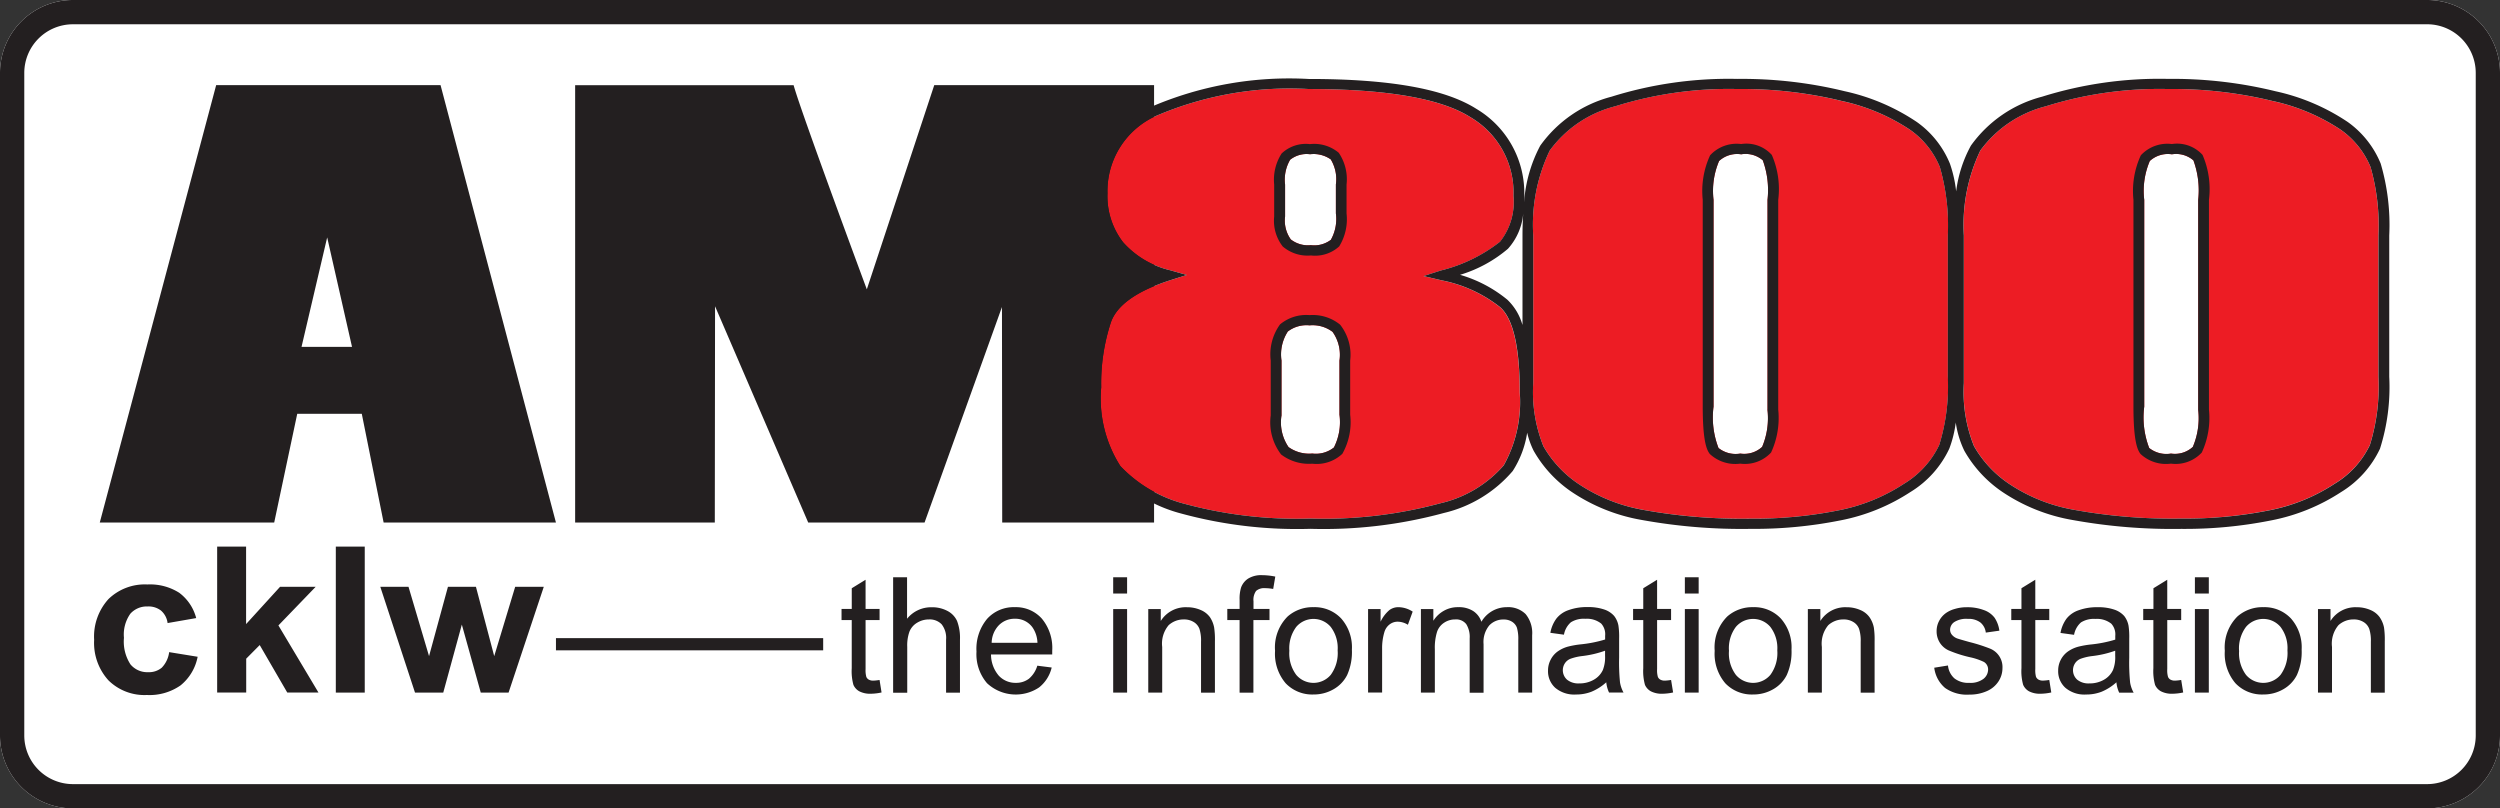
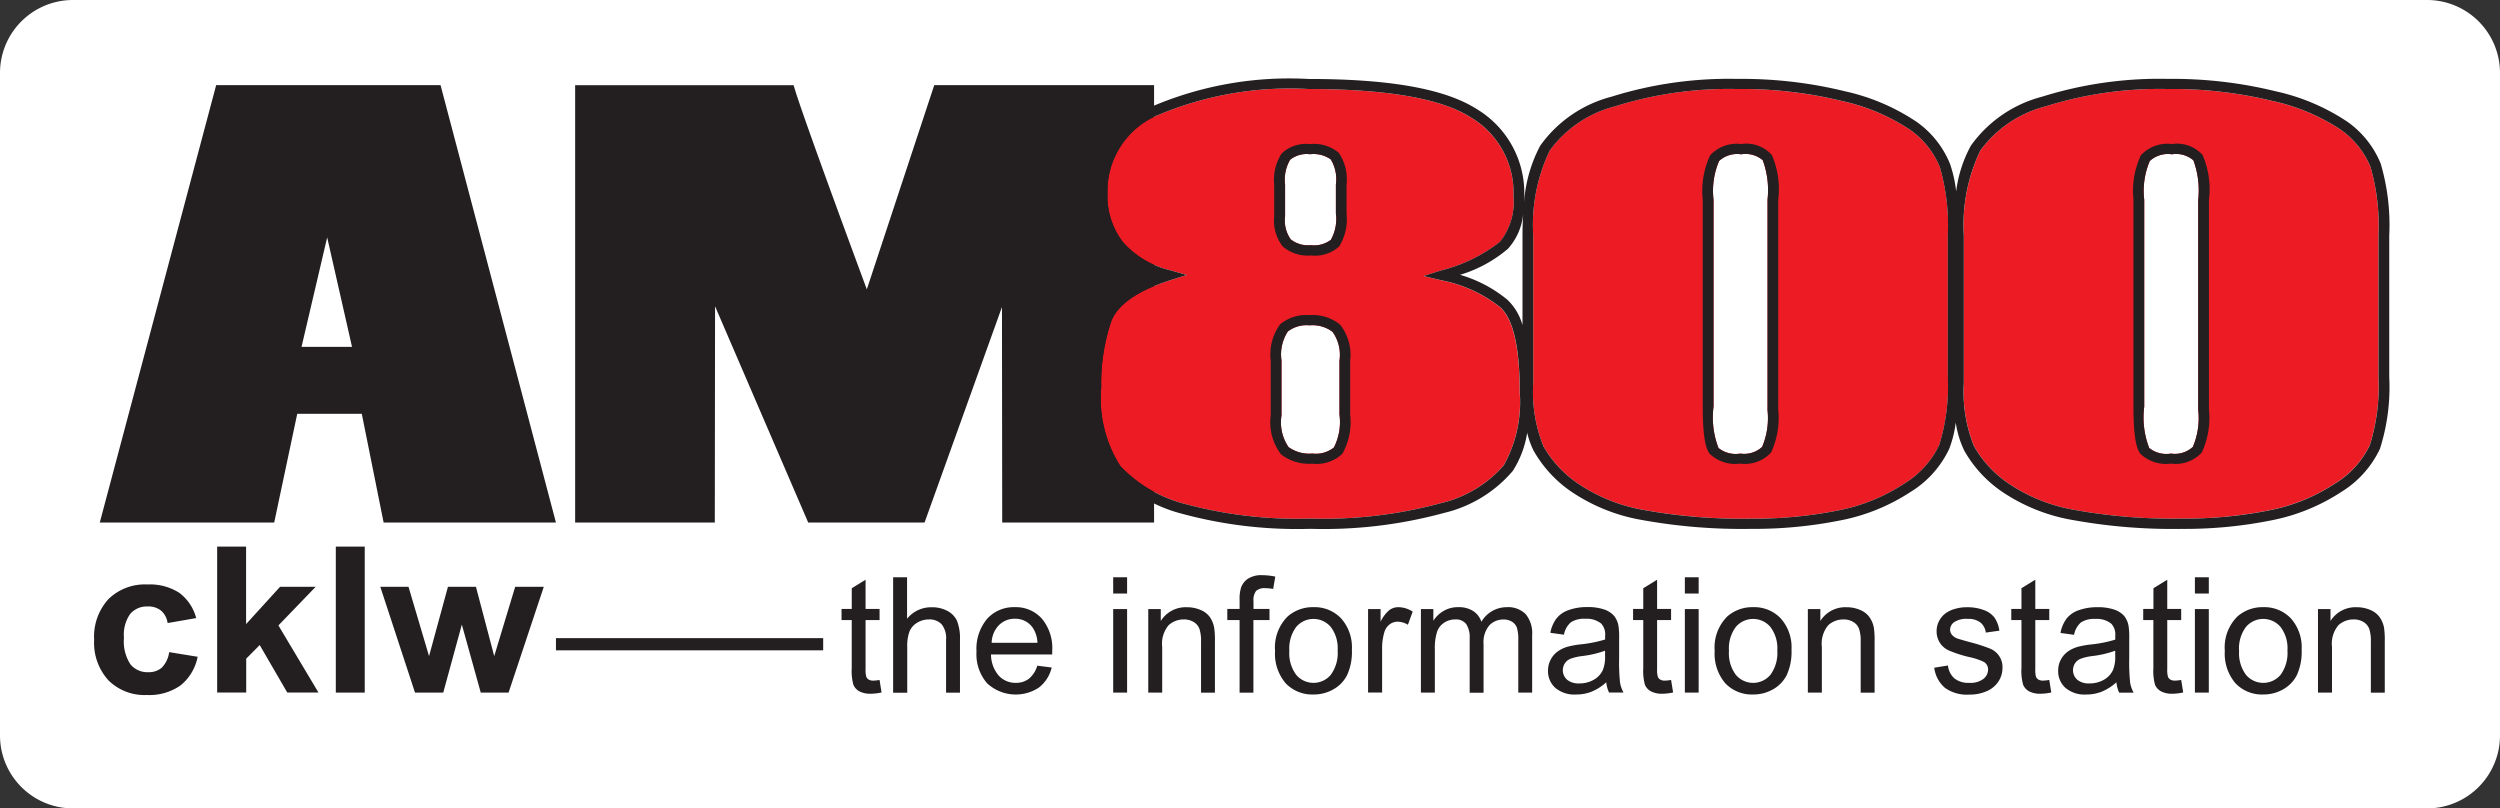
<svg xmlns="http://www.w3.org/2000/svg" id="Layer_1" data-name="Layer 1" viewBox="0 0 112.324 36.321">
  <rect x="0" y="0" width="112.324" height="36.321" fill="#333333" stroke="none" />
  <path d="M109.049 36.321H3.274A3.279 3.279 0 0 1 0 33.046V3.274A3.279 3.279 0 0 1 3.274 0h105.775a3.279 3.279 0 0 1 3.275 3.274v29.772a3.279 3.279 0 0 1-3.275 3.275z" fill="#fff" />
  <path d="M8.815 27.77l-1.285.224a.887.887 0 0 0-.295-.56.91.91 0 0 0-.6-.186.993.993 0 0 0-.777.324 1.616 1.616 0 0 0-.289 1.085 1.879 1.879 0 0 0 .293 1.194.983.983 0 0 0 .792.35.9.9 0 0 0 .613-.201 1.222 1.222 0 0 0 .333-.7l1.28.208a2.18 2.18 0 0 1-.765 1.284 2.434 2.434 0 0 1-1.517.434 2.3 2.3 0 0 1-1.725-.658 2.5 2.5 0 0 1-.643-1.82 2.5 2.5 0 0 1 .645-1.833 2.34 2.34 0 0 1 1.745-.655 2.446 2.446 0 0 1 1.432.373 2.066 2.066 0 0 1 .763 1.137zM9.757 31.118v-6.56h1.3v3.482l1.526-1.675h1.6L12.509 28.1l1.8 3.016h-1.402l-1.238-2.134-.607.612v1.521h-1.3zM15.088 31.118v-6.56h1.3v6.561h-1.3zM18.646 31.118l-1.559-4.753h1.267l.923 3.115.849-3.115h1.258l.821 3.115.942-3.115h1.285l-1.582 4.753H21.6l-.85-3.056-.835 3.056h-1.269zM39.518 30.55l.09.562a2.327 2.327 0 0 1-.473.057 1.06 1.06 0 0 1-.527-.109.615.615 0 0 1-.264-.289 2.321 2.321 0 0 1-.076-.751v-2.16h-.458v-.5h.459v-.93l.621-.382v1.311h.629v.5h-.629v2.2a1.149 1.149 0 0 0 .033.351.257.257 0 0 0 .107.123.4.4 0 0 0 .214.047 2.012 2.012 0 0 0 .274-.03zM40.128 31.119v-5.183h.626V27.8a1.386 1.386 0 0 1 1.1-.516 1.457 1.457 0 0 1 .712.164.954.954 0 0 1 .434.452 2.129 2.129 0 0 1 .131.842v2.38h-.624v-2.38a.989.989 0 0 0-.2-.693.745.745 0 0 0-.574-.218 1.006 1.006 0 0 0-.523.146.821.821 0 0 0-.348.4 1.842 1.842 0 0 0-.1.693v2.054h-.634zM46.606 29.909l.646.082a1.615 1.615 0 0 1-.566.895 1.889 1.889 0 0 1-2.338-.189 2 2 0 0 1-.475-1.422 2.1 2.1 0 0 1 .479-1.472 1.607 1.607 0 0 1 1.248-.523 1.56 1.56 0 0 1 1.207.512 2.056 2.056 0 0 1 .469 1.443v.169h-2.75a1.467 1.467 0 0 0 .344.948 1.016 1.016 0 0 0 .77.328.943.943 0 0 0 .588-.184 1.216 1.216 0 0 0 .378-.587zm-2.052-1.027h2.058a1.282 1.282 0 0 0-.235-.711.946.946 0 0 0-.777-.371.984.984 0 0 0-.724.294 1.166 1.166 0 0 0-.321.788zM50.015 26.669v-.733h.625v.732h-.625zm0 4.45v-3.755h.625v3.755h-.625zM51.591 31.119v-3.755h.562v.536a1.319 1.319 0 0 1 1.174-.617 1.515 1.515 0 0 1 .612.121.981.981 0 0 1 .419.32 1.253 1.253 0 0 1 .193.471 3.641 3.641 0 0 1 .035.618v2.309h-.624v-2.287a1.732 1.732 0 0 0-.072-.581.609.609 0 0 0-.259-.308.817.817 0 0 0-.436-.115 1 1 0 0 0-.688.258 1.287 1.287 0 0 0-.29.979v2.051h-.626zM55.694 31.119v-3.26h-.552v-.5h.553v-.4a1.745 1.745 0 0 1 .066-.562.811.811 0 0 1 .316-.4 1.123 1.123 0 0 1 .638-.155 3.036 3.036 0 0 1 .583.064l-.094.555a2.173 2.173 0 0 0-.368-.035.548.548 0 0 0-.4.124.686.686 0 0 0-.117.464v.346h.719v.5h-.723v3.26h-.621zM57.288 29.241a1.958 1.958 0 0 1 .568-1.545 1.7 1.7 0 0 1 1.16-.416 1.636 1.636 0 0 1 1.242.507 1.95 1.95 0 0 1 .482 1.4 2.523 2.523 0 0 1-.213 1.141 1.521 1.521 0 0 1-.621.645 1.775 1.775 0 0 1-.891.23 1.645 1.645 0 0 1-1.252-.506 2.042 2.042 0 0 1-.475-1.456zm.642 0a1.617 1.617 0 0 0 .309 1.08 1.015 1.015 0 0 0 1.551 0 1.654 1.654 0 0 0 .31-1.1 1.574 1.574 0 0 0-.311-1.055 1.017 1.017 0 0 0-1.549 0 1.608 1.608 0 0 0-.31 1.075zM61.467 31.119v-3.755h.562v.57a1.538 1.538 0 0 1 .4-.527.681.681 0 0 1 .4-.127 1.2 1.2 0 0 1 .642.2l-.215.591a.884.884 0 0 0-.458-.139.594.594 0 0 0-.368.126.672.672 0 0 0-.232.349 2.493 2.493 0 0 0-.1.742v1.966h-.631zM63.841 31.119v-3.755h.559v.527a1.314 1.314 0 0 1 .462-.443 1.263 1.263 0 0 1 .656-.168 1.189 1.189 0 0 1 .671.173.927.927 0 0 1 .37.483 1.318 1.318 0 0 1 1.141-.656 1.113 1.113 0 0 1 .844.309 1.341 1.341 0 0 1 .295.953v2.577h-.623v-2.365a1.79 1.79 0 0 0-.061-.55.535.535 0 0 0-.221-.27.677.677 0 0 0-.375-.1.862.862 0 0 0-.645.264 1.172 1.172 0 0 0-.258.843v2.182h-.624v-2.442a1.087 1.087 0 0 0-.153-.637.573.573 0 0 0-.5-.213.885.885 0 0 0-.488.143.792.792 0 0 0-.324.412 2.389 2.389 0 0 0-.1.785v1.948h-.626zM72.169 30.655a2.3 2.3 0 0 1-.668.425 1.888 1.888 0 0 1-.689.124 1.323 1.323 0 0 1-.934-.3 1 1 0 0 1-.326-.772 1.042 1.042 0 0 1 .123-.5A1.016 1.016 0 0 1 70 29.26a1.476 1.476 0 0 1 .448-.208 4.119 4.119 0 0 1 .556-.1 5.716 5.716 0 0 0 1.114-.22v-.166a.712.712 0 0 0-.177-.549 1.034 1.034 0 0 0-.712-.215 1.083 1.083 0 0 0-.65.157.962.962 0 0 0-.311.557l-.611-.084a1.532 1.532 0 0 1 .275-.645 1.18 1.18 0 0 1 .551-.378 2.386 2.386 0 0 1 .836-.133 2.207 2.207 0 0 1 .768.112 1.022 1.022 0 0 1 .434.284 1 1 0 0 1 .194.434 3.444 3.444 0 0 1 .032.587v.849a9.006 9.006 0 0 0 .04 1.123 1.438 1.438 0 0 0 .157.45h-.65a1.4 1.4 0 0 1-.125-.46zm-.052-1.42a4.589 4.589 0 0 1-1.02.24 2.285 2.285 0 0 0-.545.127.533.533 0 0 0-.247.207.57.57 0 0 0 .1.727.8.8 0 0 0 .554.169 1.266 1.266 0 0 0 .643-.161.976.976 0 0 0 .413-.439 1.574 1.574 0 0 0 .1-.637v-.233zM75.081 30.55l.091.562a2.318 2.318 0 0 1-.472.057 1.067 1.067 0 0 1-.528-.109.62.62 0 0 1-.264-.289 2.312 2.312 0 0 1-.077-.751v-2.16h-.457v-.5h.457v-.93l.622-.382v1.311h.628v.5h-.628v2.2a1.076 1.076 0 0 0 .034.351.247.247 0 0 0 .107.123.4.4 0 0 0 .213.047 1.975 1.975 0 0 0 .274-.03zM75.7 26.669v-.733h.62v.732h-.62zm0 4.45v-3.755h.62v3.755h-.62zM77.04 29.241a1.958 1.958 0 0 1 .568-1.545 1.7 1.7 0 0 1 1.16-.416 1.636 1.636 0 0 1 1.242.507 1.95 1.95 0 0 1 .482 1.4 2.536 2.536 0 0 1-.213 1.141 1.521 1.521 0 0 1-.621.645 1.776 1.776 0 0 1-.891.23 1.643 1.643 0 0 1-1.252-.506 2.042 2.042 0 0 1-.475-1.456zm.642 0a1.611 1.611 0 0 0 .31 1.08 1.015 1.015 0 0 0 1.551 0 1.66 1.66 0 0 0 .31-1.1 1.573 1.573 0 0 0-.312-1.055 1.017 1.017 0 0 0-1.549 0 1.6 1.6 0 0 0-.31 1.075zM81.226 31.119v-3.755h.562v.536a1.318 1.318 0 0 1 1.174-.617 1.514 1.514 0 0 1 .611.121.96.96 0 0 1 .418.32 1.223 1.223 0 0 1 .2.471 3.67 3.67 0 0 1 .034.618v2.309H83.6v-2.287a1.727 1.727 0 0 0-.073-.581.6.6 0 0 0-.259-.308.814.814 0 0 0-.435-.115 1.006 1.006 0 0 0-.689.258 1.292 1.292 0 0 0-.289.979v2.051h-.629zM86.905 30l.617-.1a.886.886 0 0 0 .29.58 1 1 0 0 0 .665.2.965.965 0 0 0 .639-.179.538.538 0 0 0 .209-.419.393.393 0 0 0-.186-.34 2.726 2.726 0 0 0-.639-.215 5.662 5.662 0 0 1-.952-.307.925.925 0 0 1-.4-.356.952.952 0 0 1-.137-.5.972.972 0 0 1 .113-.466 1 1 0 0 1 .307-.354 1.254 1.254 0 0 1 .4-.185 1.8 1.8 0 0 1 .539-.076 2.076 2.076 0 0 1 .762.127 1.029 1.029 0 0 1 .484.345 1.364 1.364 0 0 1 .215.581l-.61.086a.689.689 0 0 0-.241-.453.875.875 0 0 0-.564-.163 1 1 0 0 0-.614.145.425.425 0 0 0-.185.34.353.353 0 0 0 .077.223.564.564 0 0 0 .239.17c.062.023.246.076.552.162a7.4 7.4 0 0 1 .925.295.892.892 0 0 1 .56.879 1.084 1.084 0 0 1-.182.6 1.181 1.181 0 0 1-.525.434 1.874 1.874 0 0 1-.778.154 1.7 1.7 0 0 1-1.095-.3 1.414 1.414 0 0 1-.485-.908zM92.073 30.55l.09.562a2.311 2.311 0 0 1-.472.057 1.06 1.06 0 0 1-.527-.109.615.615 0 0 1-.264-.29 2.283 2.283 0 0 1-.077-.751v-2.16h-.457v-.5h.457v-.93l.622-.382v1.311h.628v.5h-.628v2.2a1.157 1.157 0 0 0 .032.351.273.273 0 0 0 .107.123.407.407 0 0 0 .215.047 2 2 0 0 0 .274-.029zM95.09 30.655a2.317 2.317 0 0 1-.668.425 1.888 1.888 0 0 1-.689.124 1.321 1.321 0 0 1-.934-.3 1 1 0 0 1-.326-.772 1.031 1.031 0 0 1 .123-.5 1.042 1.042 0 0 1 .323-.366 1.5 1.5 0 0 1 .449-.208 4.119 4.119 0 0 1 .556-.1 5.684 5.684 0 0 0 1.114-.22v-.166a.712.712 0 0 0-.178-.549 1.033 1.033 0 0 0-.711-.215 1.088 1.088 0 0 0-.652.157.972.972 0 0 0-.31.557l-.61-.084a1.544 1.544 0 0 1 .273-.645 1.183 1.183 0 0 1 .552-.378 2.391 2.391 0 0 1 .837-.133 2.213 2.213 0 0 1 .768.112 1.034 1.034 0 0 1 .434.284 1.017 1.017 0 0 1 .193.434 3.444 3.444 0 0 1 .032.587v.849a9.005 9.005 0 0 0 .04 1.123 1.416 1.416 0 0 0 .158.45h-.649a1.378 1.378 0 0 1-.125-.466zm-.052-1.42a4.574 4.574 0 0 1-1.02.24 2.31 2.31 0 0 0-.545.127.543.543 0 0 0-.247.207.573.573 0 0 0 .1.727.8.8 0 0 0 .554.169 1.271 1.271 0 0 0 .643-.161.974.974 0 0 0 .412-.439 1.537 1.537 0 0 0 .1-.637v-.233zM98 30.55l.09.562a2.319 2.319 0 0 1-.473.057 1.06 1.06 0 0 1-.527-.109.615.615 0 0 1-.264-.289 2.321 2.321 0 0 1-.076-.751v-2.16h-.456v-.5h.459v-.93l.621-.382v1.311H98v.5h-.626v2.2a1.076 1.076 0 0 0 .034.351.25.25 0 0 0 .106.123.4.4 0 0 0 .214.047 2 2 0 0 0 .272-.03zM98.616 26.669v-.733h.625v.732h-.625zm0 4.45v-3.755h.625v3.755h-.625zM99.96 29.241a1.955 1.955 0 0 1 .569-1.545 1.7 1.7 0 0 1 1.16-.416 1.634 1.634 0 0 1 1.242.507 1.954 1.954 0 0 1 .481 1.4 2.523 2.523 0 0 1-.213 1.141 1.521 1.521 0 0 1-.621.645 1.77 1.77 0 0 1-.89.23 1.639 1.639 0 0 1-1.251-.506 2.042 2.042 0 0 1-.477-1.456zm.643 0a1.622 1.622 0 0 0 .309 1.08 1.016 1.016 0 0 0 1.552 0 1.66 1.66 0 0 0 .31-1.1 1.569 1.569 0 0 0-.312-1.055 1.018 1.018 0 0 0-1.55 0 1.613 1.613 0 0 0-.312 1.075zM104.146 31.119v-3.755h.563v.536a1.318 1.318 0 0 1 1.173-.617 1.517 1.517 0 0 1 .613.121.972.972 0 0 1 .418.32 1.241 1.241 0 0 1 .2.471 3.8 3.8 0 0 1 .034.618v2.309h-.625v-2.287a1.727 1.727 0 0 0-.073-.581.612.612 0 0 0-.258-.308.816.816 0 0 0-.436-.115 1 1 0 0 0-.689.258 1.287 1.287 0 0 0-.29.979v2.051h-.625zM24.979 28.671h12.006v.547H24.979zM19.794 3.826l5.184 19.65h-7.742l-.981-4.884h-2.9l-1.035 4.885H4.483L9.712 3.826h10.082zm-5.094 6.84l-1.152 4.918h2.268zM51.852 3.828v19.65h-6.823l-.011-9.684-3.478 9.684h-5.227l-4.186-9.718-.011 9.718h-6.275V3.828h9.816C35.979 5.009 38.946 13 38.946 13l3.03-9.176h9.876z" fill="#231f20" />
-   <path d="M109.049 36.321H3.274A3.279 3.279 0 0 1 0 33.046V3.274A3.279 3.279 0 0 1 3.274 0h105.775a3.279 3.279 0 0 1 3.275 3.274v29.772a3.279 3.279 0 0 1-3.275 3.275zM3.274 1.091a2.187 2.187 0 0 0-2.183 2.183v29.772a2.187 2.187 0 0 0 2.184 2.184h105.774a2.187 2.187 0 0 0 2.185-2.184V3.274a2.187 2.187 0 0 0-2.185-2.184H3.274z" fill="#231f20" />
  <path d="M85.82 5.832a8.956 8.956 0 0 0-3.061-1.292A18.918 18.918 0 0 0 78.05 4a17.085 17.085 0 0 0-5.482.773 5.24 5.24 0 0 0-2.939 1.988 7.72 7.72 0 0 0-.742 3.814v6.641a6.519 6.519 0 0 0 .457 2.832 5.066 5.066 0 0 0 1.556 1.68 7.641 7.641 0 0 0 2.972 1.187 24.685 24.685 0 0 0 4.782.388 19.234 19.234 0 0 0 3.937-.37 8.247 8.247 0 0 0 2.961-1.2 4.1 4.1 0 0 0 1.58-1.74 8.9 8.9 0 0 0 .385-3.068v-6.347a9.537 9.537 0 0 0-.357-3.072 3.826 3.826 0 0 0-1.34-1.674zm-6.409 12.574a3.314 3.314 0 0 1-.239 1.672 1.186 1.186 0 0 1-.981.3 1.236 1.236 0 0 1-.979-.25 3.793 3.793 0 0 1-.223-1.86V8.98a3.435 3.435 0 0 1 .249-1.747 1.2 1.2 0 0 1 .993-.3 1.184 1.184 0 0 1 .969.267 3.9 3.9 0 0 1 .214 1.777v9.426zM106.509 7.506a3.837 3.837 0 0 0-1.338-1.674 8.941 8.941 0 0 0-3.061-1.292A18.922 18.922 0 0 0 97.4 4a17.081 17.081 0 0 0-5.482.773 5.254 5.254 0 0 0-2.941 1.988 7.745 7.745 0 0 0-.74 3.814v6.641a6.505 6.505 0 0 0 .457 2.832 5.056 5.056 0 0 0 1.555 1.677 7.63 7.63 0 0 0 2.971 1.187A24.7 24.7 0 0 0 98 23.3a19.253 19.253 0 0 0 3.937-.37 8.229 8.229 0 0 0 2.959-1.2 4.091 4.091 0 0 0 1.581-1.74 8.9 8.9 0 0 0 .385-3.068v-6.344a9.572 9.572 0 0 0-.353-3.072zm-7.746 10.9a3.294 3.294 0 0 1-.24 1.672 1.183 1.183 0 0 1-.981.3 1.238 1.238 0 0 1-.979-.25 3.808 3.808 0 0 1-.223-1.86V8.98a3.415 3.415 0 0 1 .25-1.747 1.2 1.2 0 0 1 .992-.3 1.185 1.185 0 0 1 .968.273 3.927 3.927 0 0 1 .214 1.777v9.426zM64.757 12.594l-.8-.189.777-.25a7.045 7.045 0 0 0 2.666-1.292A2.887 2.887 0 0 0 68 8.8a3.922 3.922 0 0 0-1.939-3.535C64.747 4.428 62.3 4 58.8 4a15.244 15.244 0 0 0-6.842 1.2 3.7 3.7 0 0 0-2.2 3.483 3.388 3.388 0 0 0 .7 2.2 4.1 4.1 0 0 0 2.133 1.264l.73.207-.722.23c-1.509.482-2.411 1.119-2.685 1.891a8.79 8.79 0 0 0-.438 2.926 5.646 5.646 0 0 0 .861 3.54 6.084 6.084 0 0 0 2.9 1.7 19.333 19.333 0 0 0 5.638.658 20.03 20.03 0 0 0 5.84-.687 5.374 5.374 0 0 0 2.843-1.7 5.844 5.844 0 0 0 .722-3.272c0-2.033-.3-3.323-.884-3.837a6.152 6.152 0 0 0-2.639-1.209zm-7.02-4.308a1.775 1.775 0 0 1 .229-1.109 1.19 1.19 0 0 1 .894-.247 1.339 1.339 0 0 1 .931.232 1.714 1.714 0 0 1 .23 1.124v1.3a1.92 1.92 0 0 1-.225 1.188 1.226 1.226 0 0 1-.9.24 1.251 1.251 0 0 1-.9-.256 1.456 1.456 0 0 1-.258-1.031V8.286zm2.444 10.345a2.516 2.516 0 0 1-.249 1.473 1.293 1.293 0 0 1-.973.273 1.588 1.588 0 0 1-1.066-.29 1.958 1.958 0 0 1-.316-1.422V16.2a1.89 1.89 0 0 1 .284-1.306 1.378 1.378 0 0 1 .978-.276 1.487 1.487 0 0 1 1.032.292 1.777 1.777 0 0 1 .31 1.29v2.434z" fill="#ed1c24" />
  <path d="M58.9 11.478a1.606 1.606 0 0 0 1.269-.407 2.319 2.319 0 0 0 .331-1.48v-1.3a2.119 2.119 0 0 0-.351-1.427 1.719 1.719 0 0 0-1.295-.389 1.58 1.58 0 0 0-1.272.422 2.184 2.184 0 0 0-.334 1.394v1.441a1.877 1.877 0 0 0 .385 1.342 1.71 1.71 0 0 0 1.267.404zm-1.163-3.192a1.775 1.775 0 0 1 .229-1.109 1.19 1.19 0 0 1 .894-.247 1.339 1.339 0 0 1 .931.232 1.714 1.714 0 0 1 .23 1.124v1.3a1.92 1.92 0 0 1-.225 1.188 1.226 1.226 0 0 1-.9.24 1.251 1.251 0 0 1-.9-.256 1.456 1.456 0 0 1-.258-1.031V8.286zM58.839 14.158a1.834 1.834 0 0 0-1.327.417 2.289 2.289 0 0 0-.419 1.622v2.467a2.371 2.371 0 0 0 .466 1.754 2.051 2.051 0 0 0 1.4.416 1.685 1.685 0 0 0 1.352-.445 2.892 2.892 0 0 0 .352-1.758V16.2a2.182 2.182 0 0 0-.452-1.613 1.946 1.946 0 0 0-1.372-.429zm1.343 4.473a2.516 2.516 0 0 1-.249 1.473 1.293 1.293 0 0 1-.973.273 1.588 1.588 0 0 1-1.066-.29 1.958 1.958 0 0 1-.316-1.422V16.2a1.89 1.89 0 0 1 .284-1.306 1.378 1.378 0 0 1 .978-.276 1.487 1.487 0 0 1 1.032.292 1.777 1.777 0 0 1 .31 1.29v2.434zM78.23 6.471a1.624 1.624 0 0 0-1.395.506 3.819 3.819 0 0 0-.332 2v9.285c0 1.537.171 1.949.319 2.135a1.673 1.673 0 0 0 1.367.434 1.6 1.6 0 0 0 1.385-.5 3.691 3.691 0 0 0 .321-1.926V8.98a3.848 3.848 0 0 0-.288-2.019 1.541 1.541 0 0 0-1.377-.49zm1.181 11.936a3.314 3.314 0 0 1-.239 1.672 1.186 1.186 0 0 1-.981.3 1.236 1.236 0 0 1-.979-.25 3.793 3.793 0 0 1-.223-1.86V8.98a3.435 3.435 0 0 1 .249-1.747 1.2 1.2 0 0 1 .993-.3 1.184 1.184 0 0 1 .969.267 3.9 3.9 0 0 1 .214 1.777v9.426z" fill="#231f20" />
  <path d="M106.964 7.352a4.274 4.274 0 0 0-1.49-1.877 9.4 9.4 0 0 0-3.236-1.375 19.379 19.379 0 0 0-4.838-.556 17.623 17.623 0 0 0-5.649.8 5.685 5.685 0 0 0-3.2 2.2 5.775 5.775 0 0 0-.662 2.054 5.657 5.657 0 0 0-.279-1.243 4.278 4.278 0 0 0-1.492-1.877 9.4 9.4 0 0 0-3.23-1.378 19.4 19.4 0 0 0-4.838-.555 17.611 17.611 0 0 0-5.648.8 5.685 5.685 0 0 0-3.2 2.2 6.353 6.353 0 0 0-.725 2.54c0-.093.008-.185.008-.28a4.4 4.4 0 0 0-2.152-3.914c-1.418-.9-3.883-1.343-7.535-1.343A15.7 15.7 0 0 0 51.722 4.8a4.172 4.172 0 0 0-2.45 3.883 3.818 3.818 0 0 0 .8 2.482 4.183 4.183 0 0 0 1.743 1.211 3.733 3.733 0 0 0-2.362 1.956 9.2 9.2 0 0 0-.463 3.071 5.955 5.955 0 0 0 .963 3.821 6.566 6.566 0 0 0 3.133 1.853 19.782 19.782 0 0 0 5.792.683 20.549 20.549 0 0 0 5.994-.712 5.816 5.816 0 0 0 3.093-1.885 4.4 4.4 0 0 0 .65-1.721 3.739 3.739 0 0 0 .291.81 5.546 5.546 0 0 0 1.694 1.839 8.123 8.123 0 0 0 3.165 1.271 25.173 25.173 0 0 0 4.885.4 19.789 19.789 0 0 0 4.044-.382 8.776 8.776 0 0 0 3.136-1.271 4.534 4.534 0 0 0 1.75-1.949 5.12 5.12 0 0 0 .292-1.177 4.267 4.267 0 0 0 .386 1.272 5.531 5.531 0 0 0 1.693 1.837 8.123 8.123 0 0 0 3.166 1.271 25.166 25.166 0 0 0 4.885.4 19.78 19.78 0 0 0 4.043-.382 8.781 8.781 0 0 0 3.137-1.271 4.553 4.553 0 0 0 1.75-1.949 9.16 9.16 0 0 0 .416-3.232v-6.351a9.782 9.782 0 0 0-.384-3.226zM68.4 14.588a2.5 2.5 0 0 0-.674-1.121 5.94 5.94 0 0 0-2.126-1.119 5.975 5.975 0 0 0 2.153-1.172 2.723 2.723 0 0 0 .685-1.586c-.02.314-.033.642-.033.988v4.01zm-.84 6.324a5.374 5.374 0 0 1-2.843 1.7 20.03 20.03 0 0 1-5.84.687 19.333 19.333 0 0 1-5.638-.658 6.084 6.084 0 0 1-2.9-1.7 5.646 5.646 0 0 1-.861-3.54 8.79 8.79 0 0 1 .438-2.926c.274-.771 1.177-1.408 2.685-1.891l.722-.23-.73-.207a4.1 4.1 0 0 1-2.133-1.264 3.388 3.388 0 0 1-.7-2.2 3.7 3.7 0 0 1 2.2-3.483A15.244 15.244 0 0 1 58.8 4c3.5 0 5.947.426 7.264 1.264A3.922 3.922 0 0 1 68 8.8a2.887 2.887 0 0 1-.607 2.062 7.045 7.045 0 0 1-2.658 1.291l-.777.25.8.189A6.152 6.152 0 0 1 67.4 13.8c.587.514.884 1.8.884 3.837a5.844 5.844 0 0 1-.723 3.275zm19.953-3.986a8.9 8.9 0 0 1-.385 3.068 4.1 4.1 0 0 1-1.58 1.74 8.247 8.247 0 0 1-2.961 1.2 19.234 19.234 0 0 1-3.937.37 24.685 24.685 0 0 1-4.782-.388 7.641 7.641 0 0 1-2.968-1.188 5.066 5.066 0 0 1-1.555-1.677 6.519 6.519 0 0 1-.457-2.832v-6.641a7.72 7.72 0 0 1 .742-3.814 5.24 5.24 0 0 1 2.939-1.988A17.085 17.085 0 0 1 78.05 4a18.918 18.918 0 0 1 4.709.538 8.956 8.956 0 0 1 3.061 1.294 3.826 3.826 0 0 1 1.337 1.674 9.537 9.537 0 0 1 .357 3.072v6.348zm19.351 0a8.9 8.9 0 0 1-.385 3.068 4.091 4.091 0 0 1-1.581 1.74 8.229 8.229 0 0 1-2.959 1.2A19.253 19.253 0 0 1 98 23.3a24.7 24.7 0 0 1-4.783-.388 7.63 7.63 0 0 1-2.971-1.187 5.056 5.056 0 0 1-1.555-1.677 6.505 6.505 0 0 1-.457-2.832v-6.638a7.745 7.745 0 0 1 .74-3.814 5.254 5.254 0 0 1 2.941-1.988A17.081 17.081 0 0 1 97.4 4a18.922 18.922 0 0 1 4.709.538 8.941 8.941 0 0 1 3.061 1.292 3.837 3.837 0 0 1 1.338 1.674 9.572 9.572 0 0 1 .356 3.072v6.348z" fill="#231f20" />
  <path d="M97.581 6.471a1.627 1.627 0 0 0-1.394.506 3.819 3.819 0 0 0-.332 2v9.285c0 1.537.171 1.949.319 2.135a1.675 1.675 0 0 0 1.367.434 1.6 1.6 0 0 0 1.385-.5 3.681 3.681 0 0 0 .321-1.926V8.98a3.867 3.867 0 0 0-.287-2.019 1.544 1.544 0 0 0-1.379-.49zm1.182 11.936a3.294 3.294 0 0 1-.24 1.672 1.183 1.183 0 0 1-.981.3 1.238 1.238 0 0 1-.979-.25 3.808 3.808 0 0 1-.223-1.86V8.98a3.415 3.415 0 0 1 .25-1.747 1.2 1.2 0 0 1 .992-.3 1.185 1.185 0 0 1 .968.273 3.927 3.927 0 0 1 .214 1.777v9.426z" fill="#231f20" />
</svg>